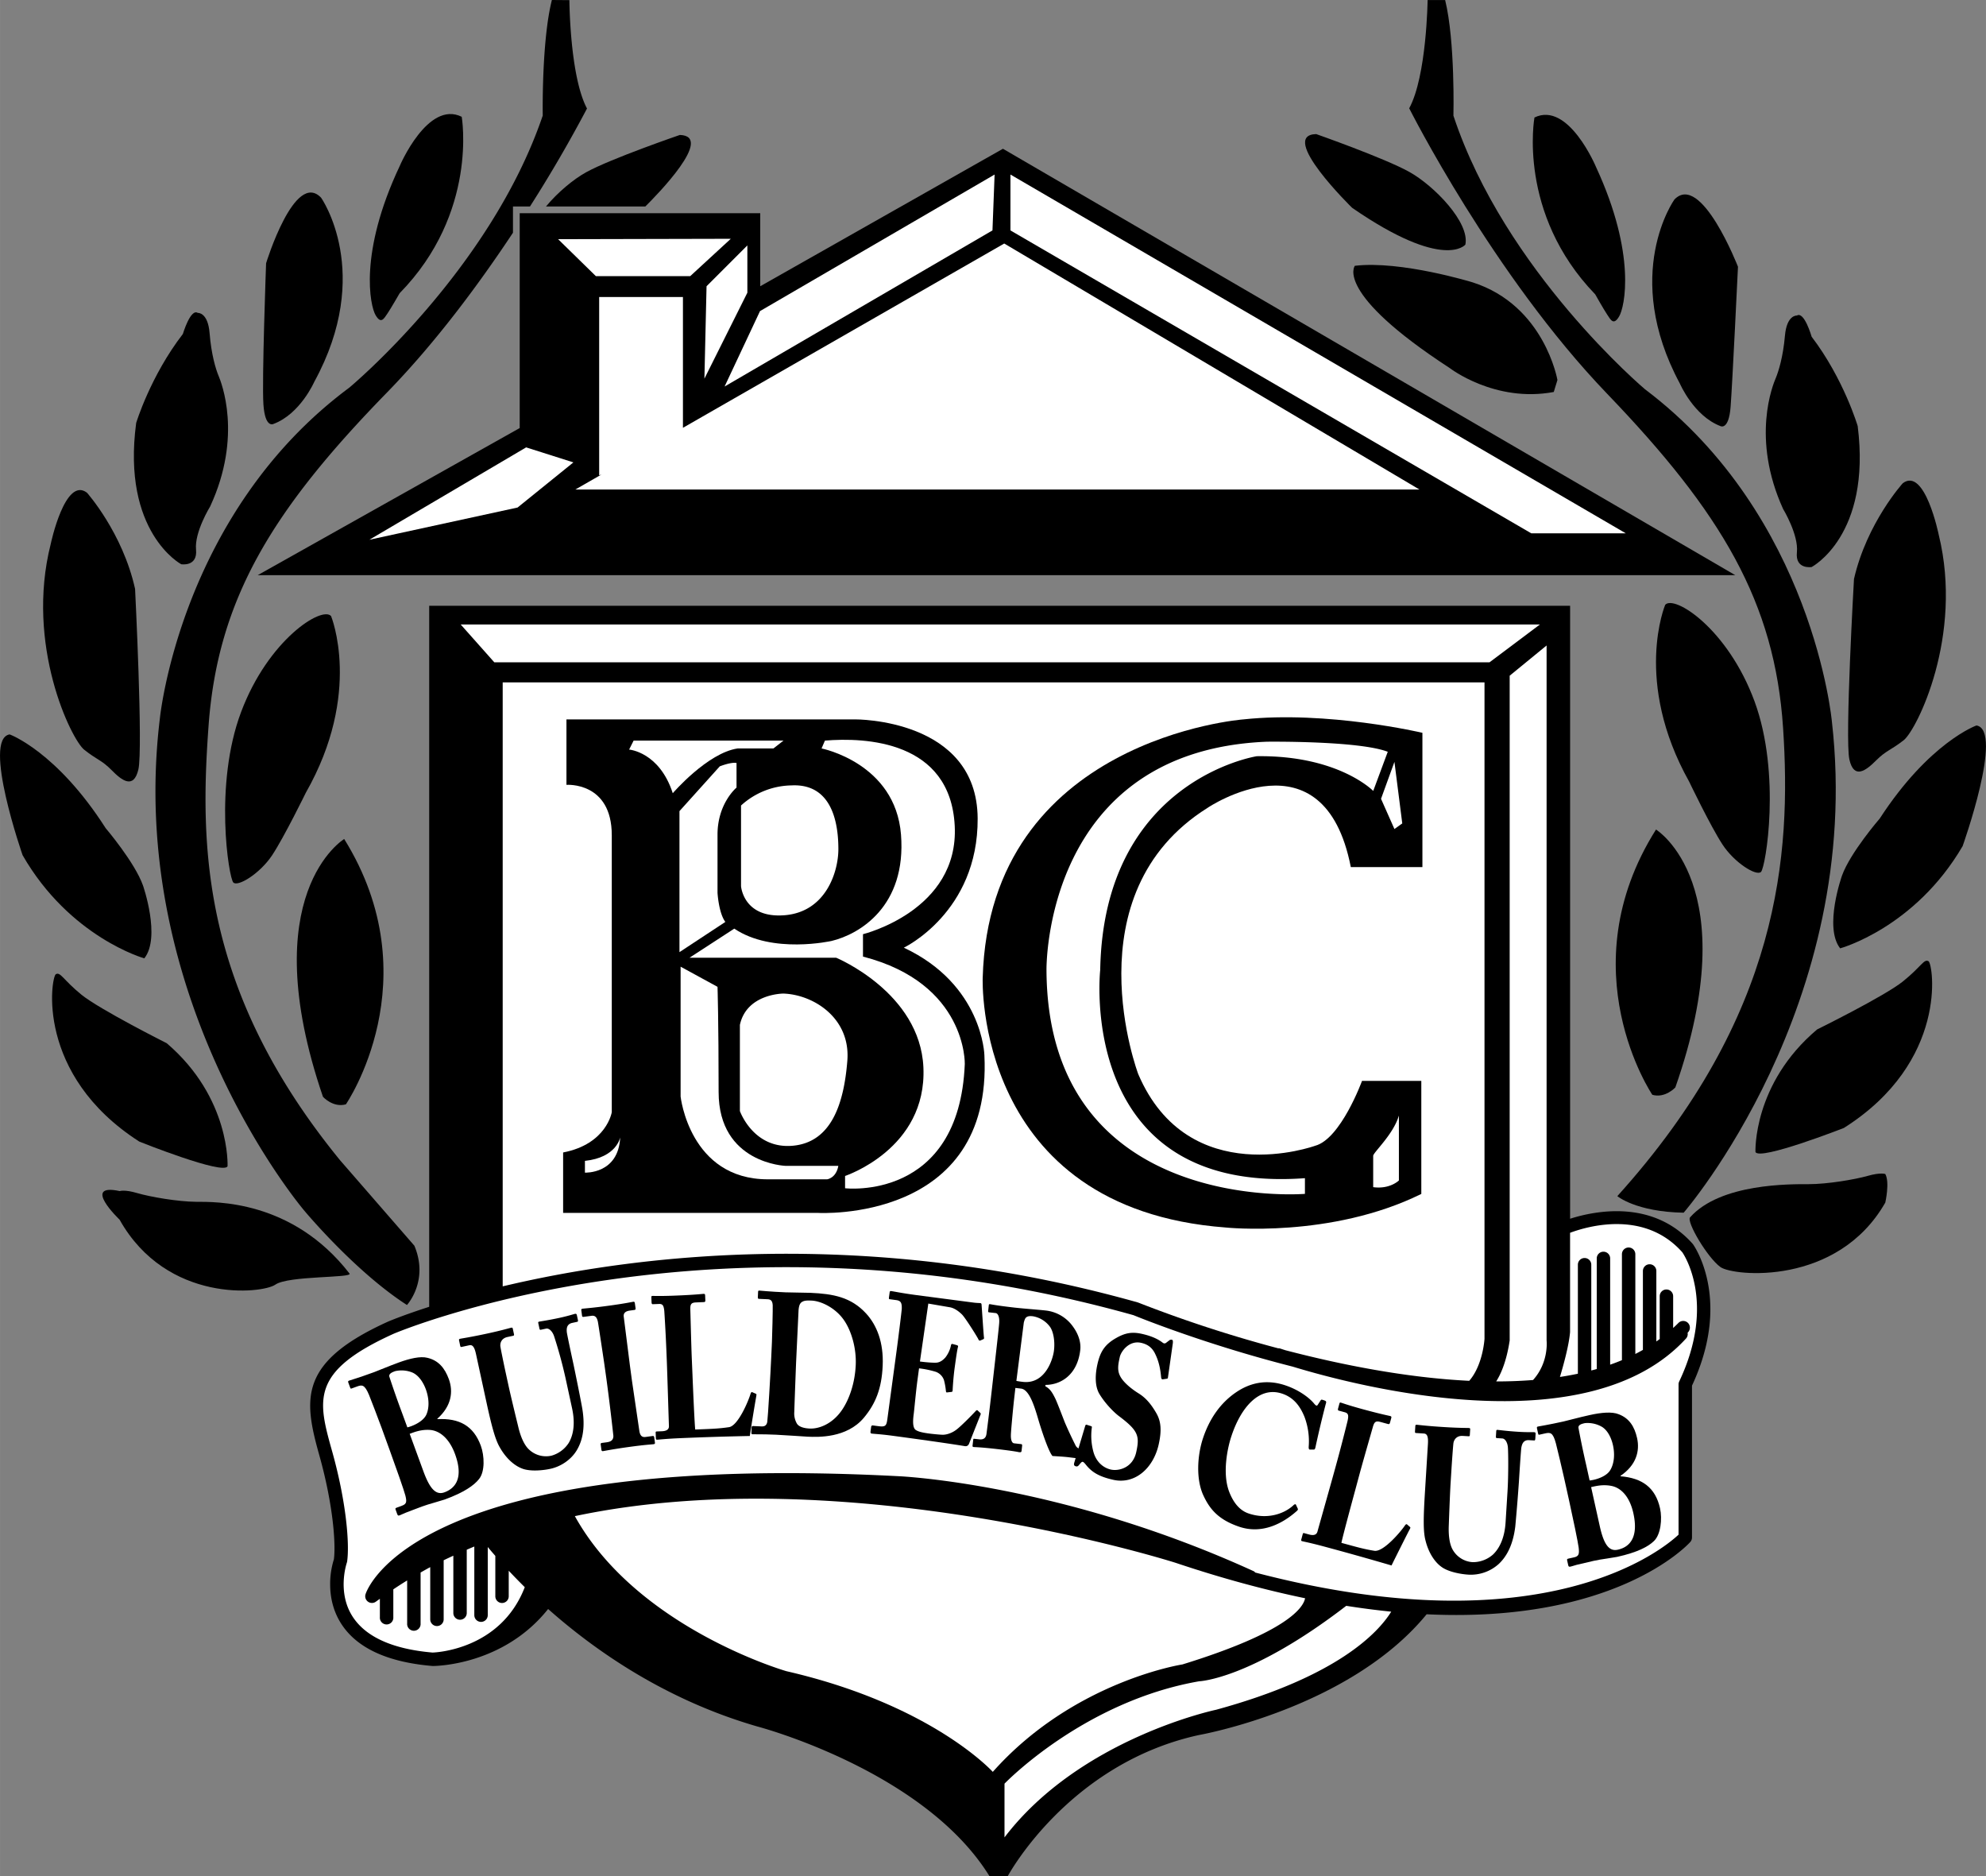
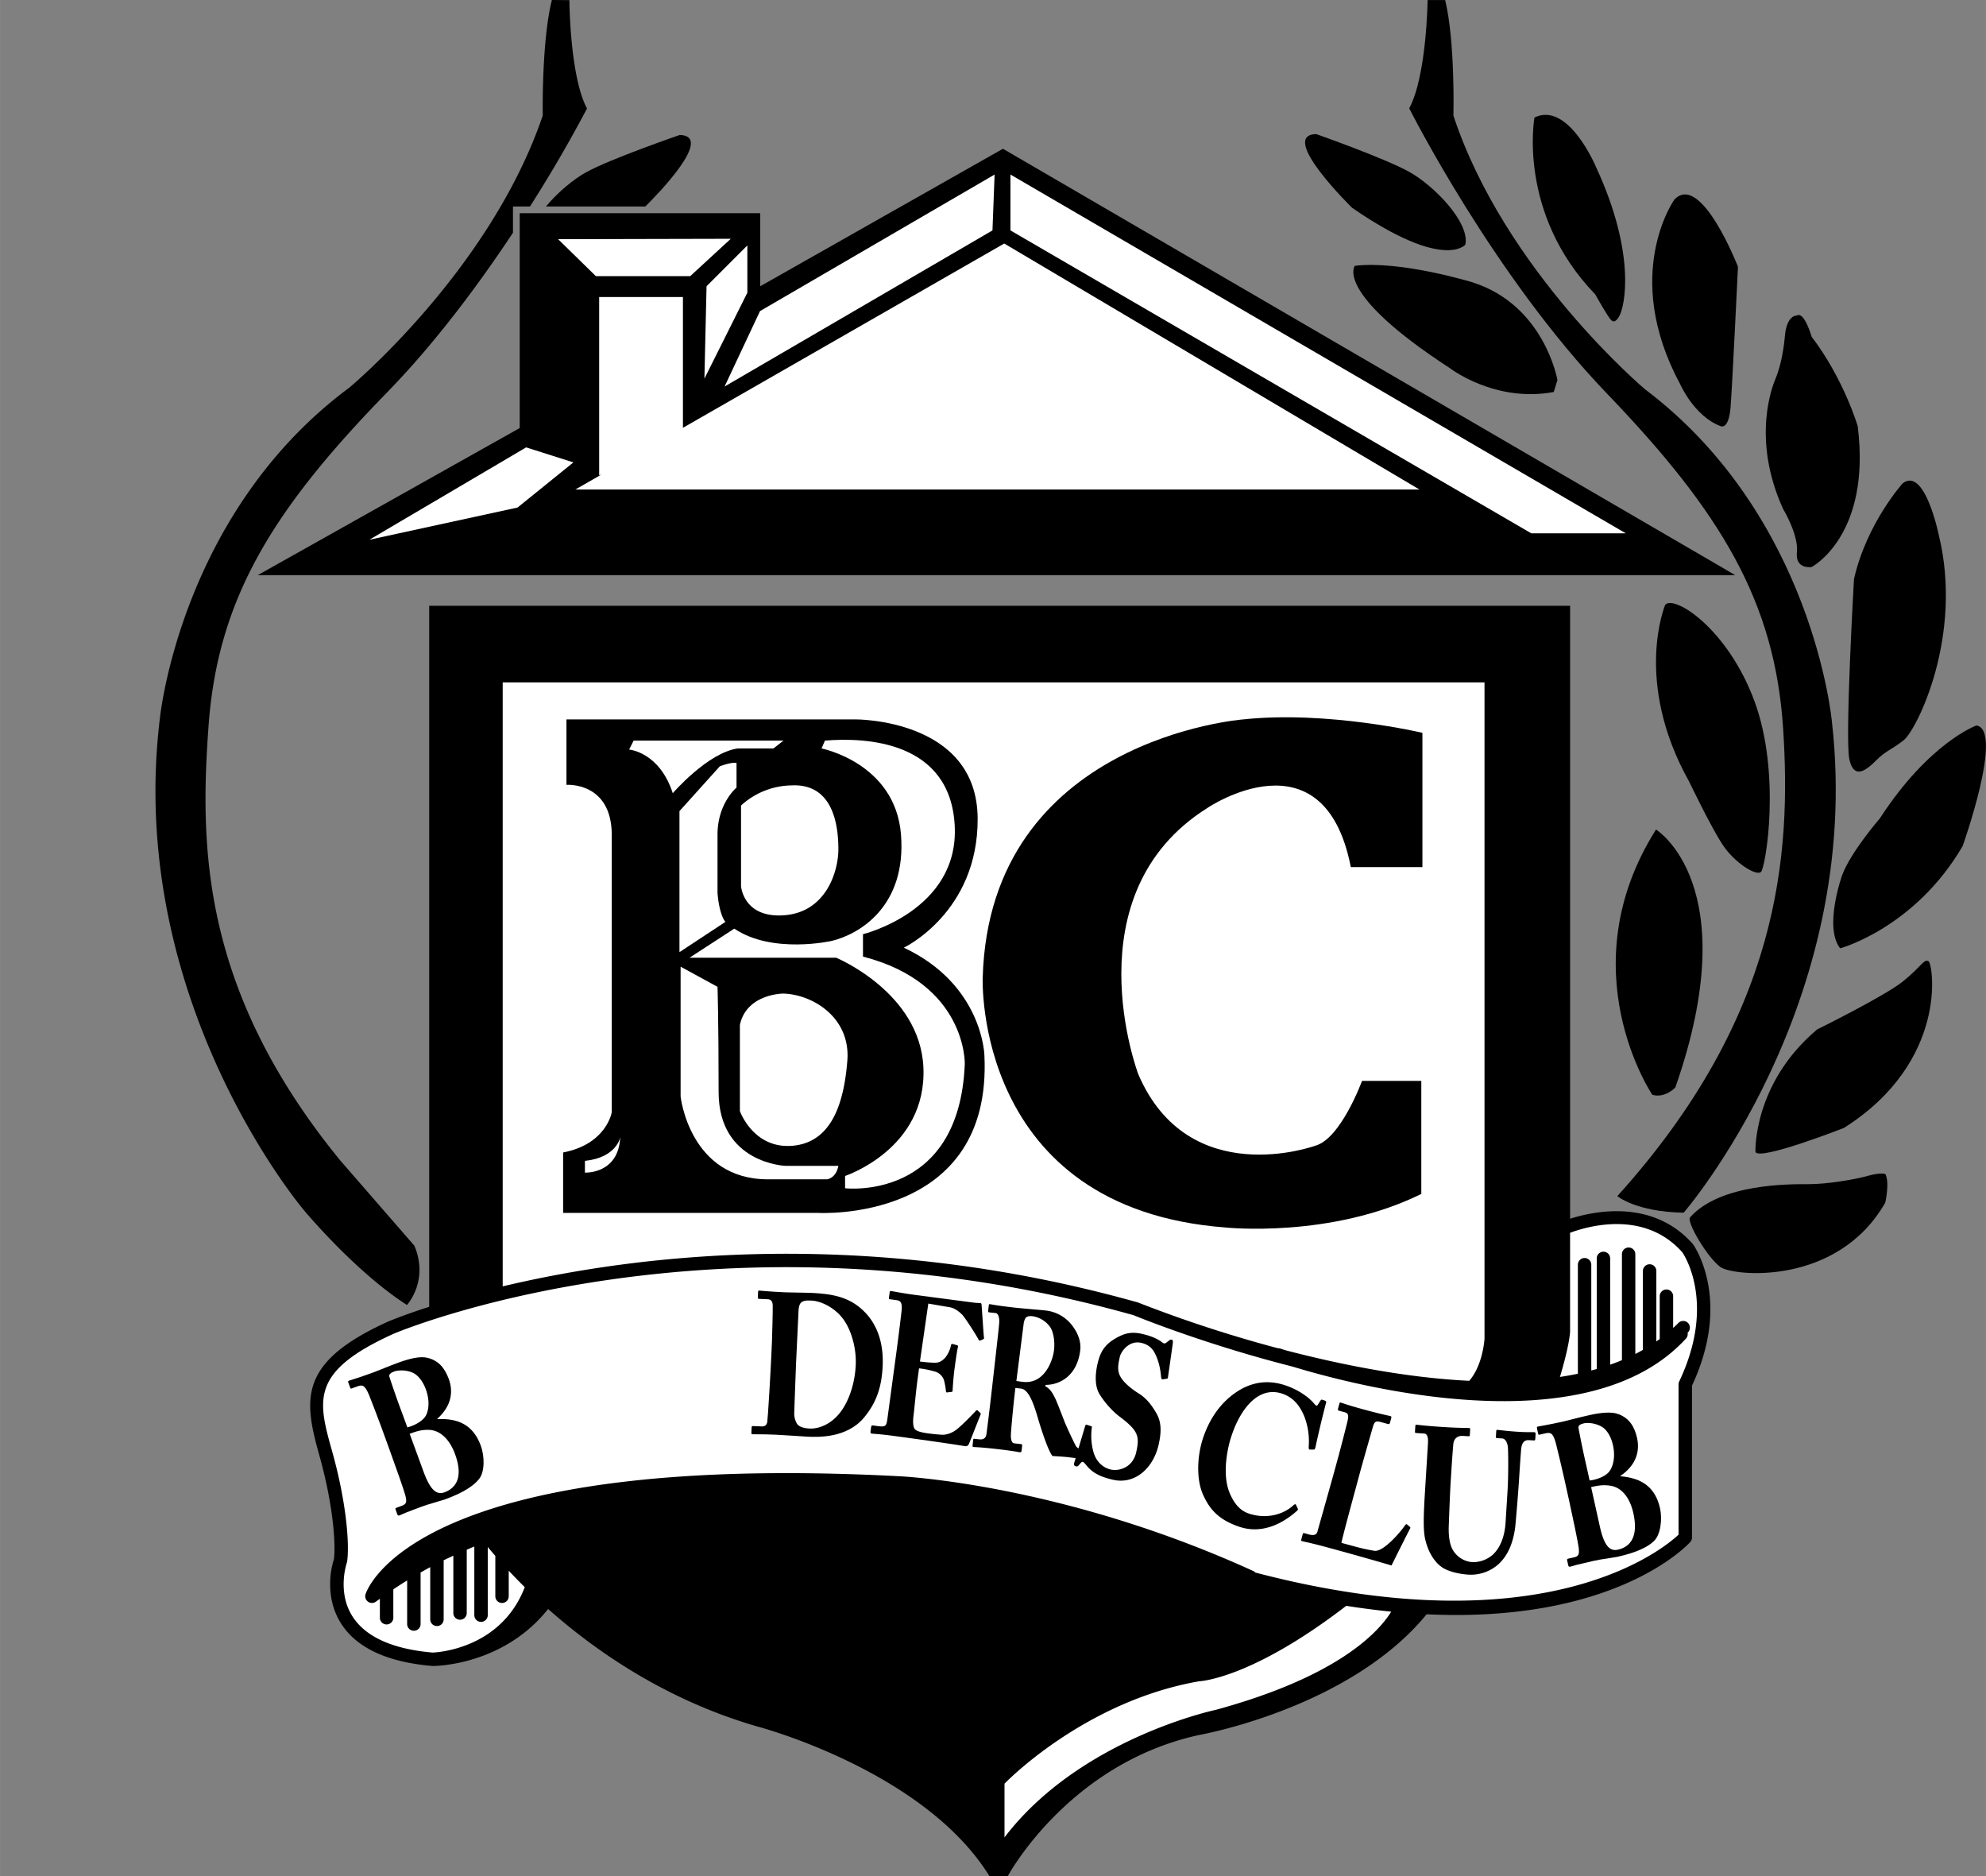
<svg xmlns="http://www.w3.org/2000/svg" width="2500" height="2361" viewBox="0 0 59.554 56.244">
  <rect x="0" y="0" width="59.554" height="56.244" fill="#808080" stroke="none" />
  <path d="M50.764 37.297c-1.198-1.355-2.949-.992-3.681-.758V18.162H12.87v21.017c-.78.251-1.211.434-1.23.442-2.693 1.218-2.539 2.319-2.064 4.014.426 1.52.494 2.69.436 3.115a2.45 2.45 0 0 0-.112.75c0 .352.073.778.333 1.183.466.725 1.384 1.15 2.728 1.264h.012l.005.001c.093 0 2.117-.022 3.458-1.709 1.451 1.286 3.562 2.741 6.287 3.526 0 0 4.983 1.309 6.945 4.479h.554s1.812-3.373 5.737-4.228c0 0 4.504-.791 6.822-3.619 5.593.267 7.783-2.031 7.904-2.165a.2.2 0 0 0 .053-.135v-4.554c.412-.883.551-1.656.551-2.289.001-1.205-.493-1.913-.525-1.957z" />
  <path d="M50.355 41.417a.197.197 0 0 0-.02.086v4.507c-.443.418-4.008 3.408-12.693 1.136-.015-.013-.025-.03-.045-.039C31.84 44.479 27 44.26 26.952 44.258c-14.457-.754-15.936 3.362-15.991 3.538a.201.201 0 0 0 .312.222l.118-.085v.553a.202.202 0 1 0 .403 0v-.836c.136-.092.275-.181.415-.267v1.292a.202.202 0 1 0 .403 0v-1.53c.096-.054.192-.109.289-.161v1.565a.201.201 0 0 0 .403 0v-1.771c.096-.047.193-.092.29-.137v1.719a.201.201 0 1 0 .402 0v-1.898c.076-.033.151-.065.227-.096v2.058a.201.201 0 0 0 .403 0v-2.043c.069.083.144.171.227.266v1.211a.201.201 0 0 0 .402 0v-.766c.147.156.307.321.481.493-.725 1.878-2.676 1.957-2.764 1.96-1.188-.102-2.002-.464-2.398-1.077-.475-.734-.178-1.604-.175-1.612l.01-.039c.077-.542-.029-1.803-.446-3.292-.434-1.548-.672-2.401 1.839-3.537.092-.04 9.643-4.077 22.188-.558.236.096 2.207.891 4.772 1.542 1.928.588 8.837 2.397 11.798-.843a.198.198 0 0 0 .046-.172l.011-.011a.203.203 0 0 0-.001-.285.202.202 0 0 0-.285.002 4.485 4.485 0 0 1-.158.151v-.953a.201.201 0 1 0-.403 0v1.284c-.034.024-.066.05-.101.073v-2.113a.201.201 0 0 0-.403 0v2.366a5.45 5.45 0 0 1-.227.122v-2.991a.201.201 0 0 0-.402 0v3.177a6.444 6.444 0 0 1-.353.135v-3.186a.201.201 0 0 0-.402 0v3.316c-.054.016-.109.03-.164.044v-3.171a.201.201 0 1 0-.402 0v3.268a9.136 9.136 0 0 1-.538.097c.108-.359.271-.95.304-1.346V36.96c.545-.203 2.24-.687 3.367.586.031.047 1.031 1.502-.094 3.871z" fill="#fff" />
  <path d="M11.687 43.482c.17.465.435 1.217.468 1.353.043.177.045.253-.096.305l-.165.061c-.042.016-.043.028-.03.062l.045.125c.017.045.028.061.075.043.033-.012.083-.037.18-.078.104-.038.257-.101.492-.187.089-.032.237-.081.378-.119.134-.042.26-.076.303-.091.584-.214.88-.425 1.029-.615.177-.219.164-.69.052-.997-.22-.601-.65-.83-1.3-.797l-.004-.012c.426-.381.482-.812.345-1.188-.123-.334-.312-.561-.645-.639-.206-.053-.521.018-.86.142-.32.117-.597.237-.747.292-.447.164-.68.229-.741.251-.033.013-.032.031-.019.065l.048.13c.017.045.019.051.051.039l.151-.055c.155-.057.234-.073.369.25.038.089.301.778.377.987l.244.673zM23.127 40.687c-.02.458-.099 1.815-.119 1.941-.015.096-.072.142-.167.137l-.26-.011c-.025-.001-.041.011-.042.035l-.007.157c-.002.042.008.054.033.055.07.003.271-.006.707.013.275.012.866.056.946.059.316.014 1.172.045 1.686-.567.35-.42.535-.871.565-1.565.03-.7-.178-1.211-.494-1.558-.455-.497-.993-.593-1.674-.623-.115-.005-.617-.009-.747-.015-.501-.022-.72-.049-.785-.052-.02-.001-.035.005-.036.029l-.008.175c-.001.036.013.043.038.044l.25.011c.085.003.149.03.158.176.006.091-.016.949-.023 1.105l-.021.454zM47.055 44.998c.107.483.27 1.264.285 1.402.02.181.011.258-.136.29l-.171.038c-.044.01-.046.023-.038.058l.029.13c.01.047.019.063.068.053.034-.007.087-.025.188-.054.107-.024.268-.065.512-.12.093-.021.246-.049.391-.068.138-.024.268-.041.312-.051.606-.134.928-.305 1.102-.474.204-.193.253-.662.183-.98-.139-.625-.536-.908-1.184-.962l-.003-.012c.473-.321.585-.742.499-1.131-.078-.348-.235-.598-.555-.718-.198-.08-.52-.052-.872.027-.333.073-.623.156-.779.191-.465.103-.704.138-.768.152-.034.007-.035.026-.027.062l.03.136c.011.047.012.053.046.045l.157-.035c.162-.036.243-.041.333.298.026.093.196.81.244 1.028l.154.695z" />
  <path d="M15.074 20.459h29.442v19.679s-.044.786-.458 1.26c-1.887-.092-3.842-.481-5.513-.917-.089-.028-.141-.046-.147-.048a.191.191 0 0 0-.071-.01 38.863 38.863 0 0 1-4.196-1.371l-.022-.007c-8.187-2.299-15.117-1.411-19.035-.479V20.459z" fill="#fff" />
  <path d="M7.727 17.244l7.857-4.411V6.392h7.213v2.19l7.278-4.122 21.961 12.784z" />
  <path fill="#fff" d="M15.777 13.413l1.417.45-1.674 1.353-4.444.966zM30.3 5.233l18.452 10.756h-2.834L30.3 6.908zM21.728 11.588l8.033-4.68.064-1.675-7.035 4.094z" />
  <path fill="#fff" d="M42.565 14.676L30.114 7.301l-9.635 5.525V8.904h-2.512v5.346l.07-.024-.784.45z" />
  <path fill="#fff" d="M21.187 8.582l-.064 2.77 1.288-2.577V7.358zM21.914 7.159l-1.217 1.12h-2.829l-1.132-1.108z" />
  <path d="M39.469 4.02s2.043.718 2.789 1.132 1.822 1.519 1.684 2.182c0 0-.635.801-3.396-1.104-.001-.001-2.237-2.183-1.077-2.21z" />
  <path d="M42.81.002s-.027 2.278-.552 3.245c0 0 2.513 4.999 5.938 8.561 3.424 3.562 5.026 6.241 5.274 10.024.249 3.784-.083 8.616-4.971 14.029 0 0 .553.47 1.989.497 0 0 5.412-6.241 4.446-14.719 0 0-.552-6.158-5.606-9.969 0 0-4.198-3.535-5.744-8.202 0 0 .056-2.223-.248-3.466h-.526z" />
  <path d="M46.014 3.523s-.525 2.872 1.822 5.302c0 0 .249.442.359.607.11.166.193.332.358.055.166-.276.525-1.85-.69-4.474.001.001-.828-1.987-1.849-1.49zM40.628 7.969s-.635.801 2.844 3.065c0 0 1.354 1.049 3.121.718l.11-.359s-.386-2.237-2.541-2.927c.001 0-2.153-.662-3.534-.497zM50.211 5.981s-1.602 2.237.166 5.523c0 0 .415.966 1.215 1.271 0 0 .249.138.304-.58s.221-4.198.221-4.198-1.105-2.845-1.906-2.016zM53.884 9.46s-.304-.027-.359.607c-.055.635-.194 1.077-.276 1.271s-.746 1.795.221 3.921c0 0 .469.773.414 1.298s.442.443.442.443 1.795-.939 1.381-4.226c0 0-.414-1.408-1.381-2.679 0 0-.221-.773-.442-.635zM49.935 18.132s-.967 2.292.718 5.302c0 0 .635 1.326.995 1.878.358.552 1.021.966 1.16.828s.608-2.927-.193-5.109c-.802-2.181-2.404-3.203-2.68-2.899zM55.596 17.358s-.276 4.805-.138 5.413c.138.607.497.332.801.028.304-.304.442-.304.829-.608.386-.304 1.795-3.12 1.049-6.158 0 0-.415-2.043-1.077-1.546 0-.001-1.078 1.187-1.464 2.871zM55.237 26.25s-.553 1.547-.056 2.182c0 0 2.237-.607 3.673-3.065 0 0 1.243-3.479.415-3.617 0 0-1.409.497-2.9 2.789 0 0-.884 1.021-1.132 1.711zM52.641 34.536s-.083-2.044 1.85-3.673c0 0 2.016-.994 2.568-1.436.553-.442.635-.691.773-.608.138.083.607 3.01-2.541 4.999.001-.001-2.539.994-2.65.718zM50.681 36.496c-.118.132.524 1.215.911 1.492.387.276 3.507.58 4.943-1.934 0 0 .138-.607 0-.856 0 0-.138-.055-.525.055s-1.215.249-1.768.249-2.65-.028-3.561.994zM49.659 24.87s2.707 1.657.58 7.732c0 0-.304.332-.69.221-.001 0-2.541-3.756.11-7.953zM20.386 4.046s-2.049.703-2.798 1.112c-.387.211-.864.608-1.216 1.033h2.979c.344-.341 2.083-2.112 1.035-2.145z" />
  <path d="M17.074.004L16.549 0c-.313 1.241-.274 3.464-.274 3.464-1.581 4.656-5.804 8.16-5.804 8.16-5.082 3.773-5.679 9.928-5.679 9.928-1.028 8.47 4.338 14.751 4.338 14.751s1.517 1.822 3.073 2.822c0 0 .667-.722.222-1.778l-2.223-2.556c-4.183-5.117-4.21-9.443-3.948-13.036.276-3.781 1.897-6.448 5.348-9.985 1.465-1.502 2.766-3.263 3.78-4.793v-.786h.51a41.106 41.106 0 0 0 1.71-2.938c-.517-.97-.528-3.249-.528-3.249z" />
-   <path d="M13.845 3.501s.504 2.876-1.861 5.289c0 0-.252.44-.363.605-.112.165-.196.33-.359.053-.164-.278-.511-1.854.723-4.469-.001 0 .842-1.982 1.86-1.478zM9.629 5.928s1.585 2.249-.206 5.521c0 0-.421.964-1.225 1.262 0 0-.25.136-.299-.583-.05-.718.08-4.236.08-4.236s.856-2.798 1.65-1.964zM5.931 9.381s.304-.025.354.61c.05.636.186 1.079.267 1.272.081.194.732 1.8-.25 3.92 0 0-.475.77-.424 1.294.051.525-.445.439-.445.439s-1.788-.952-1.35-4.235c0 0 .425-1.405 1.4-2.668.001 0 .228-.772.448-.632zM9.927 18.47s.95 2.299-.757 5.297c0 0-.645 1.321-1.008 1.871s-1.029.959-1.166.82-.586-2.932.232-5.108c.816-2.176 2.425-3.186 2.699-2.88zM4.05 17.655s.241 4.807.099 5.414c-.143.606-.5.328-.801.022-.301-.306-.439-.307-.824-.614S.752 19.343 1.52 16.311c0 0 .429-2.041 1.088-1.539-.001 0 1.068 1.196 1.442 2.883zM4.288 26.55s.541 1.55.039 2.182c0 0-2.232-.625-3.65-3.093 0 0-1.217-3.488-.388-3.621 0 0 1.405.507 2.879 2.811 0 0 .876 1.028 1.12 1.721zM6.823 34.964S6.921 32.921 5 31.277c0 0-2.008-1.009-2.558-1.455-.549-.446-.63-.695-.769-.614-.138.082-.629 3.006 2.504 5.018 0 .001 2.533 1.013 2.646.738zM10.48 38.181c.108.139-1.834.06-2.223.333s-3.255.576-4.672-1.948c0 0-1.163-1.108.006-.856 0 0 .139-.054.524.06.386.113 1.213.257 1.766.261s2.876-.073 4.599 2.15zM10.321 25.154s-2.718 1.638-.637 7.729c0 0 .301.334.688.226.001-.001 2.569-3.738-.051-7.955z" />
-   <path fill="#fff" d="M13.815 18.723l1.007 1.133h29.845l1.51-1.133z" />
  <path d="M16.986 21.567v1.963s1.359-.101 1.359 1.51v8.304s-.151.956-1.459 1.208v1.812h7.65s5.234.302 4.983-4.731c0 0-.051-2.114-2.416-3.221 0 0 2.23-1.057 2.214-3.875-.017-3.003-3.674-2.969-3.674-2.969h-8.657z" />
  <path d="M18.597 34.099s-.101.604-1.057.705v.353c0-.001 1.007.049 1.057-1.058zM18.865 22.473s.906.067 1.309 1.308c0 0 1.04-1.208 1.946-1.342h1.073l.302-.235H19l-.135.269zM24.737 22.204l-.101.235s2.214.437 2.382 2.584c.168 2.147-1.242 2.986-2.08 3.187 0 0-1.778.403-2.919-.369l-1.342.872h4.396s2.516 1.041 2.617 3.288c.109 2.447-2.349 3.255-2.349 3.255v.369s3.422.402 3.59-3.725c0 0 .067-2.416-3.053-3.221v-.671s2.886-.705 2.751-3.254c-.134-2.55-2.684-2.65-3.892-2.55z" fill="#fff" />
  <path d="M21.751 27.64l-1.376.906v-4.228l1.208-1.342s.335-.134.503-.101v.738s-.57.47-.57 1.409v1.745c0 .001.034.605.235.873zM22.221 24.15v2.416s.067.974 1.309.873c1.241-.101 1.61-1.309 1.61-1.98 0-.67-.134-1.979-1.409-1.912a2.295 2.295 0 0 0-1.51.603zM22.187 30.727v2.583s.402 1.141 1.577 1.041c1.175-.101 1.543-1.275 1.645-2.55.101-1.275-1.007-1.979-1.913-2.013 0-.001-1.107-.001-1.309.939z" fill="#fff" />
  <path d="M21.516 29.586l-1.107-.604v3.893s.269 2.482 2.617 2.482h1.778s.269-.034.335-.403h-1.577s-2.013-.067-2.013-2.214-.033-3.154-.033-3.154z" fill="#fff" />
  <path d="M40.507 25.996h2.147V21.97s-2.852-.671-5.369-.402c0 0-7.616.57-7.817 7.751 0 0-.269 6.912 7.281 7.482 0 0 3.154.335 5.872-1.006v-3.389h-1.778s-.638 1.745-1.409 1.946c0 0-3.792 1.375-5.301-2.148 0 0-2.047-5.401 2.08-7.985-.001-.002 3.488-2.35 4.294 1.777z" />
-   <path d="M41.949 33.445v1.946s-.268.269-.771.201v-.939c0-.1.604-.638.771-1.208zM39.131 35.323v.47s-7.717.637-7.75-6.711c0 0-.101-6.576 6.61-6.845 0 0 2.751-.034 3.624.302l-.436 1.174s-1.041-1.074-3.49-1.041c0 0-4.596.705-4.697 6.409-.001.002-.74 6.746 6.139 6.242zM41.815 22.842l-.402 1.107.402.906.235-.168zM45.271 20.258l1.107-.906v20.836s.076.652-.406 1.186a13.86 13.86 0 0 1-1.106.042c.116-.179.305-.558.405-1.228v-19.93zM23.58 50.103s-4.478-1.287-6.342-4.648c8.133-1.723 17.889 1.359 18.014 1.399 1.405.471 2.698.817 3.884 1.063-.055.284-.535 1.014-3.678 1.984 0 0-3.271.503-5.687 3.221-.001.001-1.813-2.012-6.191-3.019z" fill="#fff" />
  <path d="M36.463 51.261s-4.076.855-6.341 3.825v-1.61s2.366-2.466 5.838-3.07c0 0 1.536-.051 4.41-2.262.468.074.917.131 1.349.175-.395.635-1.616 1.949-5.256 2.942zM12.057 42.363a27.654 27.654 0 0 1-.38-1.083c-.028-.092.073-.136.172-.172a.86.86 0 0 1 .517.042c.185.081.324.287.403.502.091.25.114.531.019.752-.083.197-.372.341-.573.39l-.158-.431zM12.285 42.987c.118-.043.339-.137.614-.116.298.026.577.265.746.724.259.709.017 1.023-.318 1.146-.25.091-.434-.092-.631-.631l-.411-1.123z" fill="#fff" />
-   <path d="M14.275 40.603c-.044-.207-.099-.294-.202-.271l-.23.05c-.029.007-.037-.004-.046-.046l-.03-.142c-.008-.035-.005-.048.034-.057.049-.011.293-.045.808-.156.431-.093.662-.162.716-.174.039-.009.046.002.054.038l.033.154c.006.029.004.042-.03.05l-.167.036c-.167.036-.226.166-.21.286.009.066.091.469.156.77l.085.39c.067.313.249 1.059.295 1.246.063.271.166.526.309.668a.742.742 0 0 0 .684.198.909.909 0 0 0 .521-.385c.15-.255.192-.604.101-1.029l-.197-.909a13.728 13.728 0 0 0-.346-1.266c-.053-.149-.154-.238-.237-.221l-.157.034c-.03.006-.039-.01-.044-.04l-.033-.154c-.007-.029-.004-.042.025-.049.049-.01.278-.042.611-.114.264-.057.417-.109.461-.119.044-.01.054.013.06.043l.028.129c.008.036.008.061-.017.066l-.152.033c-.186.041-.165.208-.162.27.008.084.185.899.203.982.018.083.231 1.117.267 1.351.076.49.024.891-.172 1.217-.166.277-.47.485-.788.554-.23.05-.553.076-.781.015-.263-.073-.538-.304-.737-.656-.138-.236-.244-.627-.411-1.4l-.302-1.392zM18.126 40.926c-.02-.144-.182-1.219-.197-1.296-.03-.143-.088-.195-.192-.181l-.238.032c-.025.004-.042-.006-.045-.03l-.023-.173c-.003-.024.01-.038.03-.041.06-.009.315-.025.802-.092.507-.069.663-.108.733-.118.025-.003.037.013.042.049l.021.15c.004.03-.009.043-.034.047l-.144.02c-.124.018-.192.075-.177.183l.184 1.456.062.461.22 1.494c.025.186.104.206.198.193l.204-.028c.024-.003.041.007.045.036l.023.168c.003.024-.01.038-.04.042-.06.008-.261.017-.732.082-.521.072-.733.119-.788.126-.024.003-.041-.007-.046-.042l-.022-.162c-.003-.024.01-.038.035-.042l.144-.019c.1-.014.202-.046.202-.192a67.969 67.969 0 0 0-.208-1.703l-.059-.42zM20.765 41.211c.004.103.057 1.406.082 1.647l.285-.011c.235-.01.461-.019.73-.06.269-.041.58-.779.646-1.005.014-.037.028-.056.059-.039l.102.044c.016.012.016.018.012.054a57.148 57.148 0 0 0-.197 1.211 92.063 92.063 0 0 0-2.034.063c-.496.021-.675.045-.741.048-.035.001-.041-.01-.042-.053l-.006-.151c-.001-.03.003-.042.034-.043l.155-.006c.186-.008.212-.093.209-.159-.005-.115-.05-1.618-.065-1.986l-.014-.338a47.994 47.994 0 0 0-.06-1.122c-.017-.157-.044-.216-.159-.211l-.186.007c-.03.001-.036-.029-.037-.059l-.006-.145c-.001-.03.003-.042.033-.044.055-.002.236.009.692-.01.586-.023.795-.05.841-.052.04-.002.046.016.047.059l.006.138c.001.031-.008.049-.048.05l-.235.01c-.155.006-.173.068-.167.23.003.079.025.99.042 1.413l.022.52z" />
  <path d="M23.946 39.284c.01-.121.034-.216.111-.255.066-.039.143-.042.282-.036.291.013.723.225.973.592.222.324.37.838.349 1.333-.024.561-.201 1.049-.416 1.36-.279.405-.672.563-.962.551-.17-.007-.339-.051-.394-.162a.606.606 0 0 1-.071-.336c.011-.374.051-1.4.054-1.479l.074-1.568z" fill="#fff" />
  <path d="M27.586 40.819c.228.031.449.042.511.033.088-.013.165-.057.253-.155a.878.878 0 0 0 .165-.355c.006-.042.022-.052.047-.049l.132.036c.024.009.043.018.033.053-.028.1-.07.411-.099.62-.037.27-.056.56-.062.687 0 .037-.021.04-.046.043l-.123.014c-.021.003-.029-.01-.033-.054a2.058 2.058 0 0 0-.058-.318.405.405 0 0 0-.245-.246 2.828 2.828 0 0 0-.502-.104l-.048.359c-.044.324-.097.907-.112 1.015-.042.311-.002.426.058.471.07.046.161.077.41.11.084.011.294.033.4.036.101.001.258-.038.404-.146s.474-.442.593-.572c.023-.021.039-.025.052-.011l.076.071c.018.015.021.033.013.051l-.346.874c-.021.052-.062.083-.121.075-.05-.007-.44-.078-2.159-.31-.373-.05-.549-.056-.638-.067-.035-.005-.042-.024-.036-.072l.017-.125c.005-.036.022-.052.057-.047l.149.02c.228.031.254-.008.282-.218l.271-2.005c.067-.497.157-1.234.16-1.295.006-.194-.038-.243-.172-.261l-.194-.026c-.02-.002-.022-.021-.017-.063l.02-.144c.002-.018.01-.042.041-.037.109.014.281.056.733.117l1.745.229c.079.011.175.012.2.015.024.003.033.017.036.035.008.087.062.929.073.991.006.031.004.043-.023.058l-.086.037c-.021.01-.045 0-.057-.032-.018-.051-.393-.65-.495-.75-.094-.092-.223-.188-.356-.213l-.652-.112-.251 1.737z" />
  <path d="M35.144 40.167a.095.095 0 0 0-.082.019l-.081.062c-.038.035-.075.039-.119.004-.092-.07-.267-.184-.625-.263-.298-.066-.502-.025-.767.126-.353.199-.48.425-.561.784-.077.342-.073.671.058.892.191.315.462.574.595.671.572.431.618.59.509 1.079-.104.465-.523.57-.758.518s-.446-.236-.527-.539a1.834 1.834 0 0 1-.047-.709c.009-.042-.004-.05-.024-.055l-.125-.04c-.02-.004-.034-.007-.048.033l-.202.676a.252.252 0 0 1-.077-.07 12.656 12.656 0 0 1-.325-.693c-.032-.076-.245-.642-.299-.744-.078-.155-.145-.278-.292-.356l.005-.042c.444.001.956-.287 1.042-1.049.025-.222-.053-.468-.21-.686a1.155 1.155 0 0 0-.837-.496c-.205-.023-.645-.055-.923-.086-.543-.062-.695-.097-.74-.103-.024-.002-.031.009-.034.039l-.018.161c-.003.024 0 .042.025.045l.199.022c.07.008.123.117.105.316-.013.162-.057.546-.107.99l-.066.583c-.064.57-.128 1.134-.206 1.727-.017.15-.111.182-.221.169l-.149-.016c-.025-.003-.027.015-.03.044l-.016.139c-.005.042-.007.06.033.064.055.006.171.001.699.061.522.06.646.091.65.092.074.009.081-.002.086-.045l.016-.144c.003-.03 0-.048-.035-.052l-.204-.023c-.075-.008-.102-.122-.098-.248-.001-.08.06-.753.1-1.107l.035-.306.169.02c.24.027.393.494.517.921.062.214.292.945.426 1.1.145.01.331.019.475.036l.22.027-.041.136c-.019.064-.006.098.048.11.034.008.06.007.104-.051.043-.052.072-.089.101-.083.024.005.05.03.098.09.169.211.379.351.819.449.646.145 1.202-.344 1.362-1.063.092-.413.072-.69-.073-.938-.152-.263-.31-.453-.526-.588-.221-.136-.469-.339-.561-.527-.089-.175-.055-.352-.006-.571.034-.153.271-.502.638-.42.22.049.349.165.434.357.119.25.15.498.167.681.005.044.027.062.054.056l.117-.018c.016-.002.027-.006.032-.03l.146-1.025c.005-.039.01-.106-.024-.113z" />
  <path d="M30.677 41.43a2.706 2.706 0 0 1-.199-.029l.223-1.75c.019-.071.041-.135.074-.156.044-.038.111-.042.195-.033a.803.803 0 0 1 .523.327c.095.145.145.417.113.694-.032.283-.272 1.021-.929.947z" fill="#fff" />
  <path d="M36.083 44.828c-.227-.495-.174-1.209-.011-1.702.195-.591.529-1.072 1.005-1.391.387-.26.872-.398 1.461-.203.433.144.746.394.876.558.053.062.079.064.102.027l.085-.131c.021-.031.03-.028.102-.004.071.024.077.039.05.119a31.973 31.973 0 0 0-.307 1.292c-.009.042-.023.068-.049.066h-.116c-.028.003-.039-.026-.037-.083a2.078 2.078 0 0 0-.125-.894c-.125-.309-.314-.582-.676-.701-.694-.23-1.242.434-1.519 1.284-.12.361-.268 1.095-.073 1.637.182.487.438.622.6.676.542.18 1.045.016 1.326-.241.039-.038.07-.053.086-.022l.052.113c.011.016.008.041-.023.069-.436.39-1.051.701-1.722.479-.63-.211-.894-.528-1.087-.948zM40.643 44.661c-.027.099-.37 1.358-.418 1.595l.275.075c.228.062.445.121.714.163.269.042.788-.568.919-.764.024-.031.043-.045.068-.02l.084.073c.011.015.01.021-.005.055-.025.037-.48.946-.552 1.096a92.43 92.43 0 0 0-1.959-.551c-.479-.13-.658-.16-.72-.177-.034-.009-.036-.022-.024-.063l.039-.146c.008-.029.016-.04.045-.032l.15.041c.179.048.23-.025.248-.089.03-.111.439-1.558.536-1.914l.089-.326c.101-.373.259-.994.28-1.088.032-.154.023-.219-.088-.249l-.18-.049c-.029-.008-.025-.039-.018-.067l.038-.14c.008-.029.016-.04.045-.032.053.015.222.079.663.199.566.154.774.191.817.203.039.011.039.029.028.07l-.037.134c-.008.029-.022.044-.061.034l-.228-.062c-.15-.041-.185.013-.228.17-.021.075-.274.952-.385 1.359l-.135.502zM42.819 43.294c.013-.211-.016-.309-.121-.316l-.235-.015c-.03-.002-.034-.014-.031-.057l.009-.145c.002-.036.008-.048.048-.045.05.003.294.037.819.069.44.028.682.025.736.028.04.002.045.015.042.051l-.01.157c-.001.03-.007.042-.042.039l-.17-.01c-.17-.011-.262.098-.28.218-.009.066-.04.476-.059.783l-.025.4c-.02.319-.048 1.086-.055 1.279-.012.278.016.552.115.728a.74.74 0 0 0 .604.377.911.911 0 0 0 .607-.229c.213-.204.35-.528.377-.963l.058-.928c.031-.506.023-1.173.012-1.312-.01-.158-.083-.271-.168-.277l-.16-.01c-.03-.002-.034-.02-.032-.05l.01-.157c.002-.03.008-.042.038-.04.05.003.279.036.619.057.27.017.431.009.477.012.045.002.048.027.046.057l-.008.133c-.002.036-.009.06-.034.058l-.155-.009c-.19-.012-.215.156-.229.216-.015.083-.067.915-.072 1a58.393 58.393 0 0 1-.111 1.373c-.061.492-.22.864-.498 1.125a1.249 1.249 0 0 1-.909.318c-.235-.015-.553-.077-.756-.199-.232-.141-.435-.438-.531-.832-.069-.265-.063-.669-.014-1.459l.088-1.425z" />
  <path d="M47.569 43.937a26.094 26.094 0 0 1-.234-1.123c-.016-.096.09-.125.193-.148a.865.865 0 0 1 .507.11c.172.104.283.327.333.551.058.259.043.541-.081.748-.108.185-.413.29-.619.311l-.099-.449zM47.713 44.585c.122-.027.354-.091.624-.033.292.065.537.338.643.816.163.737-.118 1.016-.466 1.093-.26.058-.418-.148-.542-.708l-.259-1.168z" fill="#fff" />
</svg>